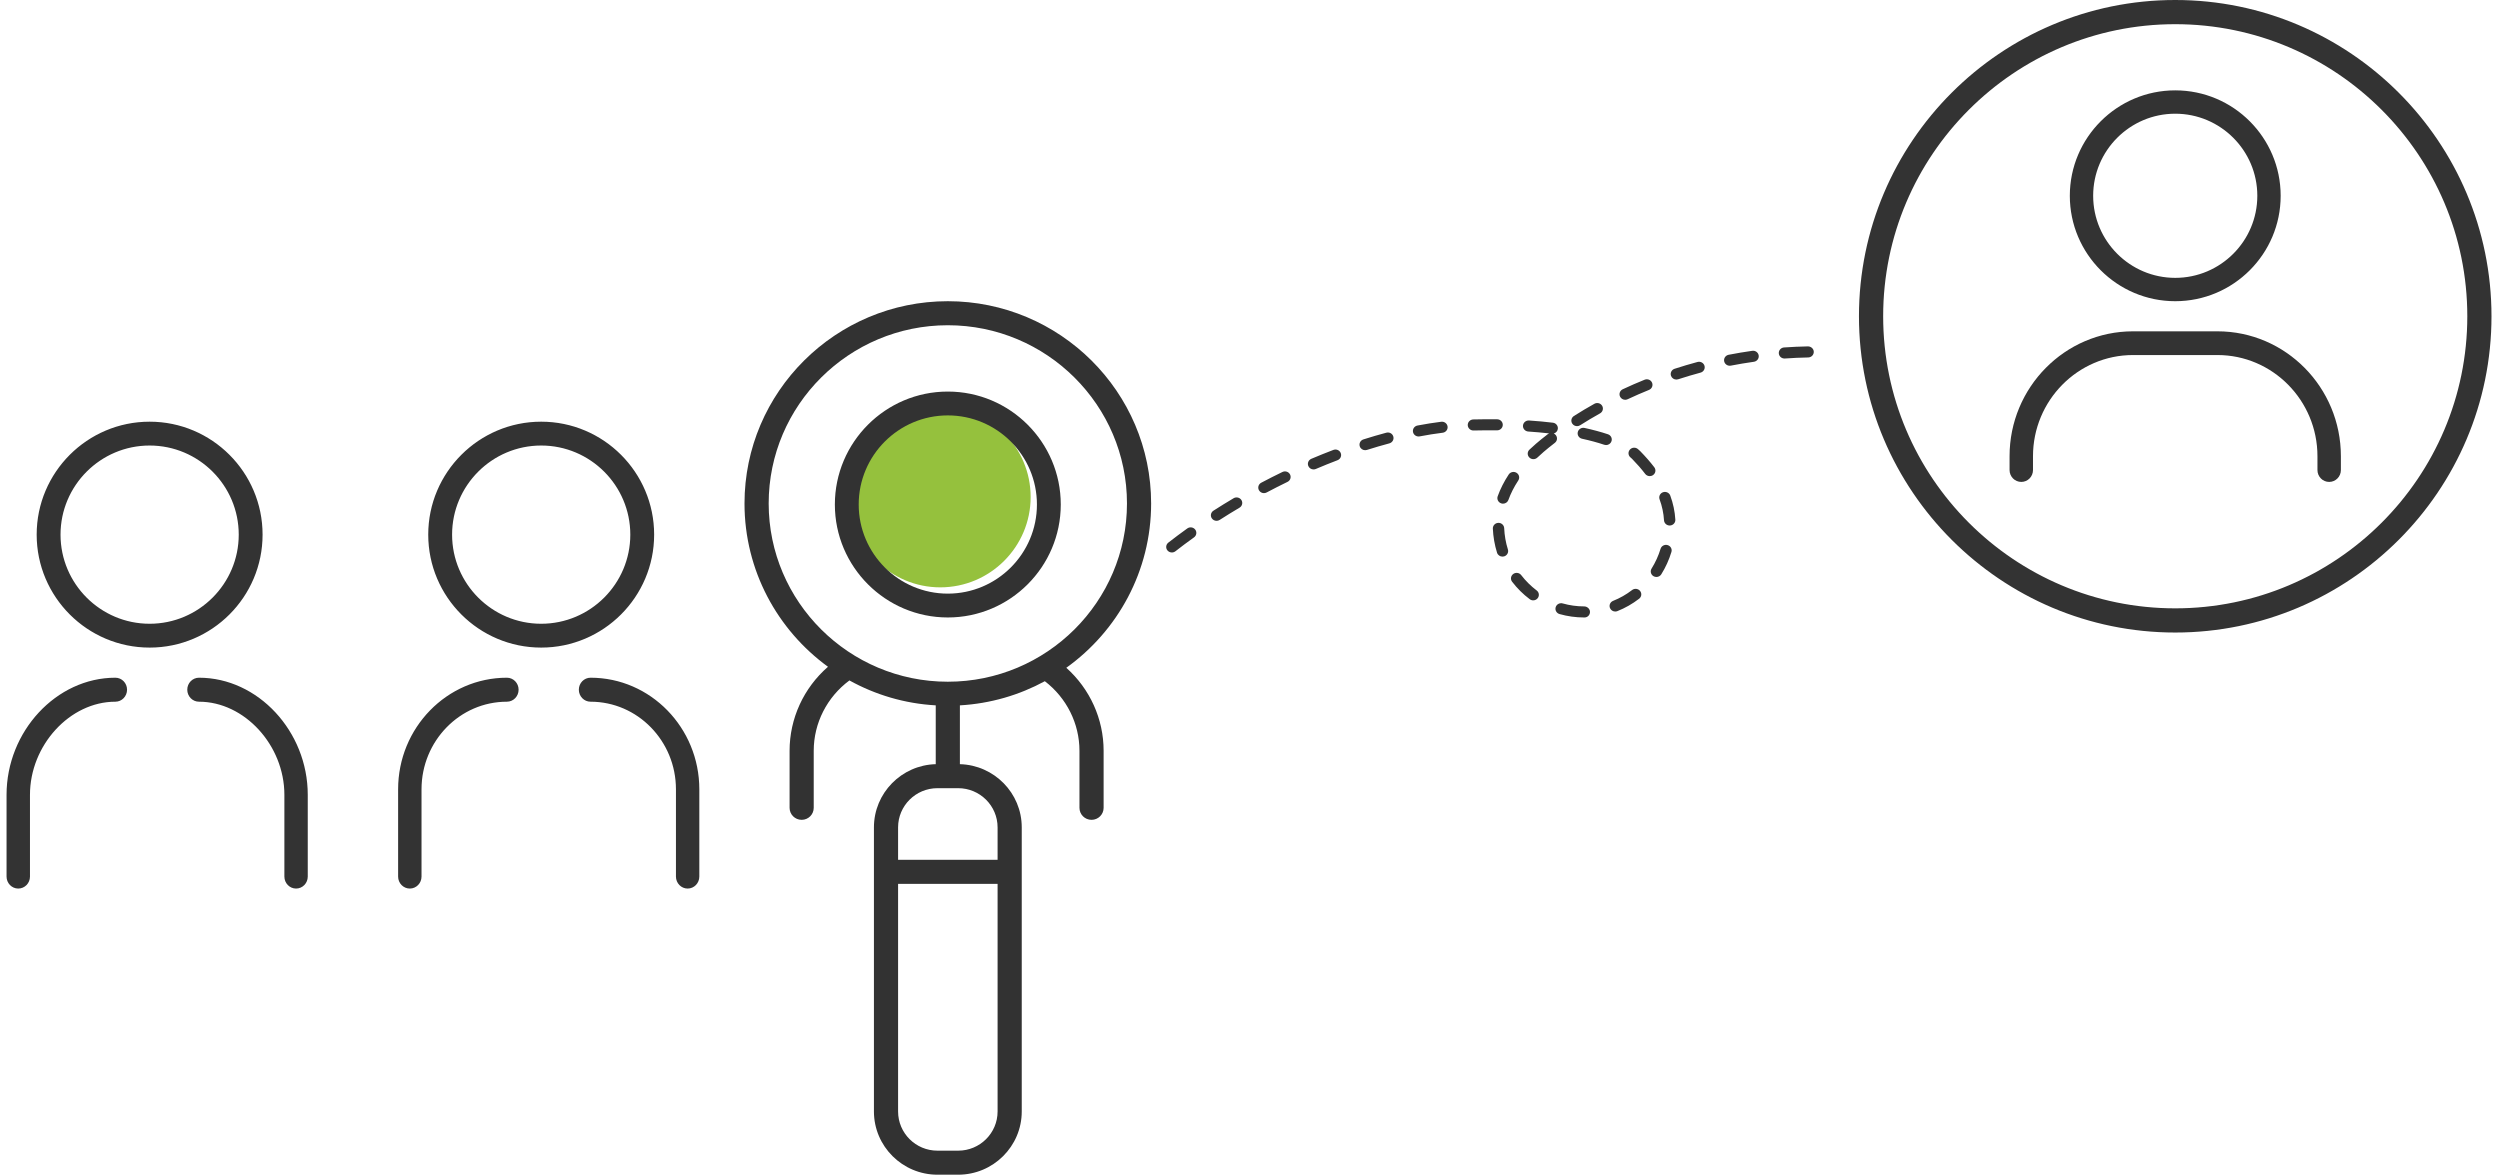
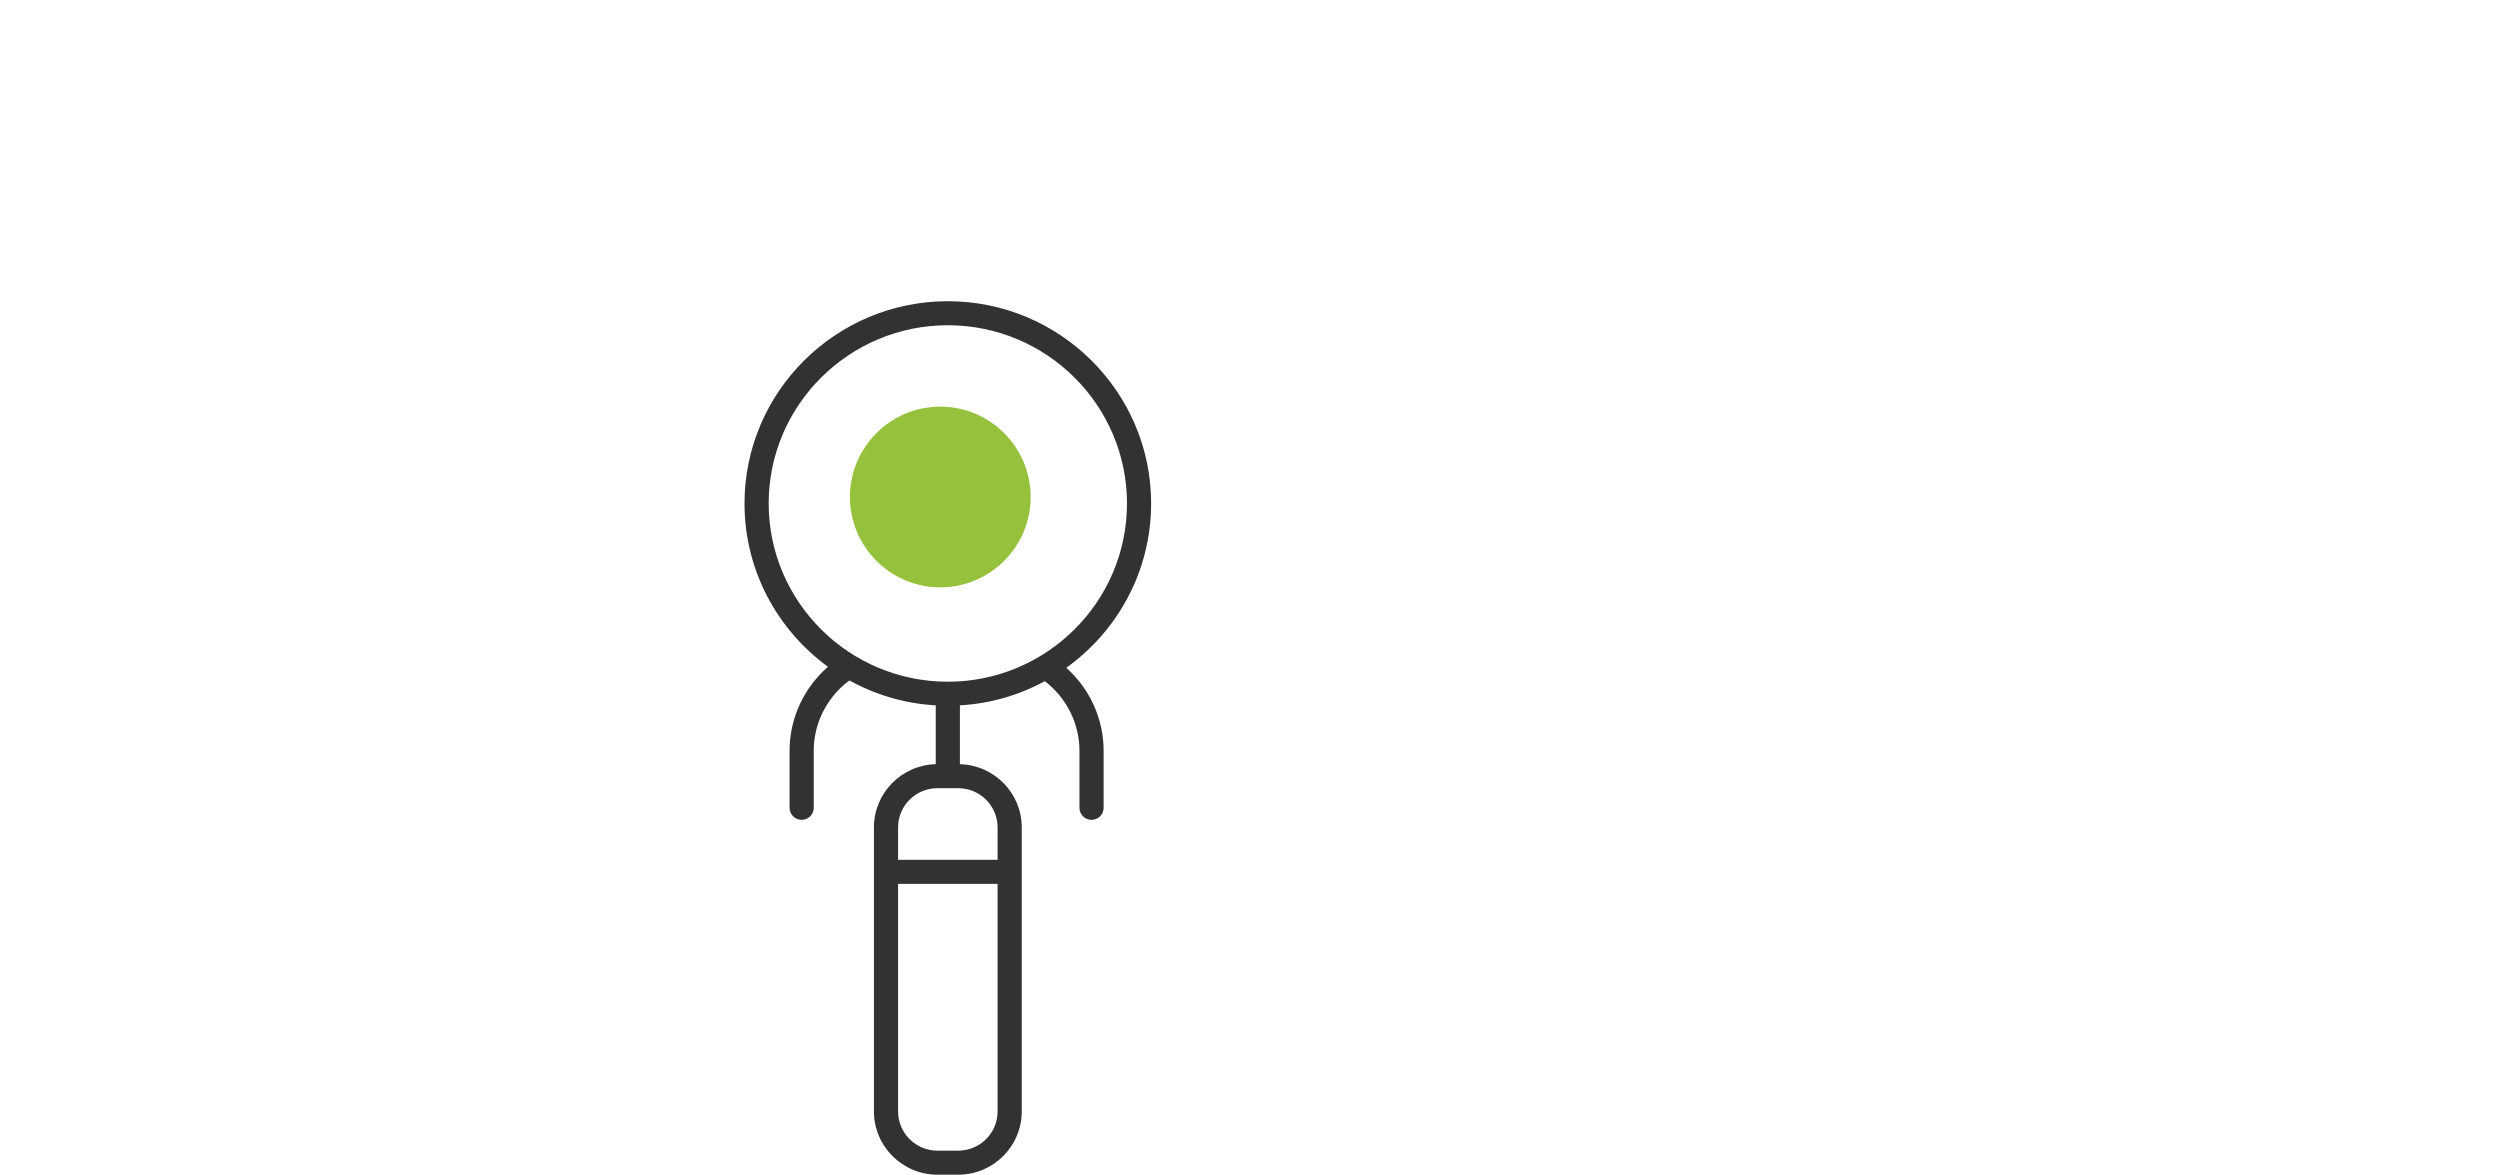
<svg xmlns="http://www.w3.org/2000/svg" width="166" height="78" viewBox="0 0 166 78">
  <g fill="none" fill-rule="evenodd">
    <g>
      <g>
-         <path fill="#333" d="M154.657 32c-.43 0-.778-.353-.778-.788v-.918c0-3.704-2.978-6.719-6.64-6.719h-5.608c-3.66 0-6.64 3.015-6.64 6.72v.917c0 .435-.347.788-.777.788-.43 0-.779-.353-.779-.788v-.918c0-4.573 3.677-8.294 8.196-8.294h5.609c4.519 0 8.195 3.72 8.195 8.294v.918c0 .435-.348.788-.778.788M144.436 7.55c-3.005 0-5.45 2.445-5.45 5.45 0 3.005 2.445 5.45 5.45 5.45 3.005 0 5.45-2.445 5.45-5.45 0-3.005-2.445-5.45-5.45-5.45m0 12.45c-3.86 0-7-3.14-7-7s3.14-7 7-7 7 3.14 7 7-3.14 7-7 7" transform="translate(-172 -821) translate(172 821)" />
-         <path fill="#333" d="M144.435 1.606c-10.693 0-19.393 8.7-19.393 19.394 0 10.694 8.7 19.394 19.393 19.394 10.694 0 19.394-8.7 19.394-19.394 0-10.694-8.7-19.394-19.394-19.394m0 40.394c-11.58 0-21-9.42-21-21s9.42-21 21-21 21 9.42 21 21-9.42 21-21 21M19.659 59c-.429 0-.776-.357-.776-.796v-5.427c0-3.295-2.65-6.184-5.671-6.184-.429 0-.777-.357-.777-.797 0-.44.348-.796.777-.796 3.916 0 7.223 3.561 7.223 7.777v5.427c0 .44-.347.796-.776.796M1.212 59c-.43 0-.777-.357-.777-.796v-5.427C.435 48.56 3.743 45 7.66 45c.429 0 .776.356.776.796 0 .44-.347.797-.776.797-3.02 0-5.67 2.89-5.67 6.184v5.427c0 .44-.348.796-.777.796M9.935 29.583c-3.262 0-5.916 2.655-5.916 5.917s2.654 5.917 5.916 5.917c3.263 0 5.917-2.655 5.917-5.917s-2.654-5.917-5.917-5.917m0 13.417c-4.135 0-7.5-3.364-7.5-7.5S5.8 28 9.935 28c4.136 0 7.5 3.364 7.5 7.5s-3.364 7.5-7.5 7.5M27.212 59c-.43 0-.777-.357-.777-.796V52.41c0-4.086 3.241-7.41 7.224-7.41.429 0 .776.356.776.796 0 .44-.347.797-.776.797-3.127 0-5.67 2.61-5.67 5.817v5.794c0 .44-.348.796-.777.796M45.659 59c-.429 0-.776-.357-.776-.796V52.41c0-3.208-2.544-5.817-5.671-5.817-.429 0-.777-.357-.777-.797 0-.44.348-.796.777-.796 3.983 0 7.223 3.324 7.223 7.41v5.794c0 .44-.347.796-.776.796M35.935 29.583c-3.262 0-5.916 2.655-5.916 5.917s2.654 5.917 5.916 5.917c3.263 0 5.917-2.655 5.917-5.917s-2.654-5.917-5.917-5.917m0 13.417c-4.135 0-7.5-3.364-7.5-7.5s3.365-7.5 7.5-7.5c4.136 0 7.5 3.364 7.5 7.5s-3.364 7.5-7.5 7.5" transform="translate(-172 -821) translate(172 821)" />
        <path fill="#95C13D" d="M68.435 33c0 3.308-2.691 6-6.001 6-3.307 0-5.999-2.692-5.999-6 0-3.31 2.692-6 5.999-6 3.31 0 6.001 2.69 6.001 6" transform="translate(-172 -821) translate(172 821)" />
        <path fill="#323232" d="M62.935 45.266c-6.558 0-11.895-5.31-11.895-11.836 0-6.526 5.337-11.834 11.895-11.834 6.56 0 11.896 5.308 11.896 11.834s-5.337 11.836-11.896 11.836zm3.305 9.671v2.155h-6.607v-2.155c0-1.434 1.171-2.602 2.615-2.602h1.374c1.445 0 2.618 1.168 2.618 2.602zm0 18.865c0 1.436-1.173 2.602-2.618 2.602h-1.374c-1.444 0-2.615-1.166-2.615-2.602V58.688h6.607v15.114zm4.562-29.461c3.409-2.44 5.633-6.423 5.633-10.911 0-7.404-6.056-13.43-13.5-13.43-7.443 0-13.5 6.026-13.5 13.43 0 4.448 2.185 8.399 5.543 10.844-1.612 1.404-2.55 3.429-2.55 5.579v3.786c0 .441.36.798.801.798.444 0 .802-.357.802-.798v-3.786c0-1.841.883-3.568 2.37-4.672 1.716.95 3.66 1.538 5.732 1.655v3.905c-2.273.062-4.104 1.918-4.104 4.196v18.865c0 2.314 1.893 4.198 4.22 4.198h1.373c2.33 0 4.222-1.884 4.222-4.198V54.937c0-2.278-1.83-4.134-4.107-4.196v-3.905c2.033-.117 3.947-.684 5.64-1.604 1.443 1.106 2.299 2.81 2.299 4.62v3.787c0 .441.358.798.802.798.442 0 .802-.357.802-.798v-3.786c0-2.115-.912-4.113-2.478-5.512z" transform="translate(-172 -821) translate(172 821)" />
-         <path fill="#323232" d="M62.934 39.417c-3.261 0-5.916-2.655-5.916-5.917 0-3.264 2.655-5.917 5.916-5.917 3.264 0 5.918 2.653 5.918 5.917 0 3.262-2.654 5.917-5.918 5.917m0-13.417c-4.135 0-7.499 3.365-7.499 7.5S58.8 41 62.934 41s7.501-3.365 7.501-7.5S67.07 26 62.934 26" transform="translate(-172 -821) translate(172 821)" />
-         <path fill="#333" d="M118.488 23.805c-.196 0-.361-.147-.375-.34-.016-.203.14-.379.348-.394.525-.037 1.06-.06 1.59-.071.203.003.38.157.384.36.004.203-.16.37-.369.375-.517.01-1.038.033-1.55.07h-.028m-3.633.48c-.176 0-.333-.12-.37-.296-.04-.199.093-.392.297-.432.519-.1 1.047-.19 1.569-.263.206-.03.397.11.427.311.03.201-.113.388-.32.417-.508.071-1.023.158-1.529.256-.024.005-.05.007-.074.007m-3.543.918c-.157 0-.304-.097-.357-.25-.066-.194.04-.402.238-.466.501-.163 1.014-.315 1.523-.452.2-.054.408.06.464.257.055.195-.063.398-.264.451-.496.134-.996.282-1.484.441-.04.013-.08.02-.12.02m-3.399 1.342c-.14 0-.275-.077-.34-.209-.09-.183-.01-.402.177-.49.477-.224.967-.437 1.454-.634.193-.078.414.01.493.198.08.188-.011.403-.204.48-.475.193-.952.4-1.416.618-.053.025-.109.037-.164.037m-3.197 1.75c-.123 0-.244-.058-.316-.166-.114-.17-.065-.398.11-.509.438-.28.896-.552 1.36-.811.18-.1.41-.04.514.136.104.176.041.4-.14.502-.45.252-.896.517-1.323.789-.063.04-.135.06-.205.06m-6.88.289c-.204 0-.372-.159-.377-.359-.005-.203.16-.371.368-.376.553-.013 1.08-.016 1.585-.01.208.002.375.168.373.371-.003.202-.17.363-.377.363h-.004c-.496-.005-1.016-.002-1.559.01h-.01m-3.641.398c-.177 0-.335-.121-.37-.297-.04-.199.093-.392.298-.431.534-.102 1.065-.186 1.577-.25.206-.026.395.117.421.318.026.202-.12.386-.326.411-.495.062-1.009.143-1.527.242-.025.005-.05.007-.073.007m12.452.57c-.04 0-.082-.007-.122-.02-.446-.15-.942-.284-1.475-.4-.203-.044-.33-.24-.285-.439.045-.198.247-.322.45-.278.56.122 1.082.263 1.554.42.197.066.301.275.234.467-.053.153-.2.25-.356.25m-15.998.341c-.159 0-.307-.098-.358-.254-.065-.193.043-.4.241-.463.512-.163 1.025-.313 1.523-.446.2-.054.409.06.463.257.056.196-.063.398-.263.452-.488.13-.989.277-1.49.436-.038.012-.077.018-.116.018m11.17.595c-.097 0-.195-.037-.268-.11-.147-.144-.145-.376.003-.519.18-.173.577-.538 1.222-1.032.028-.02.056-.037.086-.05-.443-.05-.908-.092-1.385-.124-.208-.014-.365-.19-.35-.392.014-.202.197-.356.402-.341.547.036 1.08.086 1.585.147.206.024.353.208.327.41-.019.15-.128.268-.269.307.05.024.097.06.134.105.128.16.1.39-.064.516-.615.472-.99.814-1.158.976-.074.071-.17.107-.265.107m-14.597.682c-.145 0-.283-.082-.345-.22-.084-.187.004-.403.194-.485.489-.207.982-.407 1.467-.591.193-.075.412.019.488.208.076.189-.02.402-.214.476-.475.181-.96.377-1.439.581-.049.021-.1.031-.15.031m22.322.444c-.115 0-.23-.051-.303-.148-.251-.33-.538-.658-.876-1.004-.027-.026-.059-.055-.097-.086-.16-.13-.181-.362-.047-.518.133-.155.37-.177.53-.046.062.05.115.098.158.142.36.368.667.72.937 1.073.124.163.09.393-.078.514-.067.05-.146.073-.224.073m-25.618 1.13c-.133 0-.263-.07-.331-.193-.1-.178-.032-.401.15-.498.466-.247.94-.487 1.409-.714.186-.09.413-.017.505.165.093.182.017.403-.17.493-.46.223-.926.46-1.383.702-.057.03-.119.044-.18.044m15.876.7c-.04 0-.082-.007-.123-.021-.197-.067-.301-.276-.233-.468.173-.486.42-.973.733-1.45.113-.17.346-.22.521-.11.176.11.226.337.114.508-.281.427-.502.862-.656 1.293-.054.152-.2.247-.356.247m-19.022 1.14c-.122 0-.243-.058-.315-.165-.115-.17-.066-.397.107-.509.436-.28.887-.558 1.34-.827.178-.106.41-.05.519.123.108.174.051.4-.127.505-.446.264-.89.538-1.317.812-.064.042-.136.062-.207.062m30.086.31c-.198 0-.364-.151-.376-.347-.027-.468-.126-.937-.294-1.392-.07-.191.031-.402.227-.47.196-.069.412.03.483.221.192.522.306 1.06.337 1.6.012.202-.147.376-.355.387l-.022.001m-33.053 1.79c-.111 0-.22-.046-.295-.137-.13-.159-.104-.39.059-.517.404-.316.828-.633 1.26-.942.167-.12.403-.085.527.078.123.163.087.394-.08.514-.424.303-.839.614-1.236.924-.07.054-.153.08-.235.08m21.95.275c-.16 0-.31-.101-.36-.26-.16-.516-.254-1.054-.278-1.598-.009-.203.153-.375.36-.383.203-.012.384.149.393.352.021.482.104.958.247 1.415.06.194-.052.4-.251.459-.037.01-.074.015-.11.015m10.223 1.352c-.067 0-.135-.017-.196-.053-.178-.106-.234-.332-.126-.505.255-.41.456-.85.596-1.311.059-.195.27-.306.468-.248.2.057.314.262.254.456-.158.522-.385 1.022-.674 1.485-.07.113-.195.176-.322.176m-8.183 1.553c-.08 0-.162-.026-.23-.078-.44-.33-.833-.72-1.17-1.16-.125-.162-.09-.392.076-.514.167-.121.403-.089.527.074.297.385.643.729 1.028 1.02.165.124.194.355.067.515-.074.094-.185.143-.298.143m5.45.741c-.15 0-.29-.086-.35-.229-.079-.188.014-.402.207-.479.449-.179.873-.42 1.261-.719.164-.126.401-.098.53.061.129.16.1.39-.063.516-.443.341-.929.618-1.444.823-.046.018-.094.027-.142.027M105.21 41h-.024c-.555 0-1.104-.076-1.632-.226-.2-.057-.315-.261-.257-.456.059-.195.269-.307.468-.25.46.13.938.197 1.42.197.209 0 .39.164.39.367 0 .203-.157.368-.365.368" transform="translate(-172 -821) translate(172 821)" />
      </g>
    </g>
  </g>
</svg>